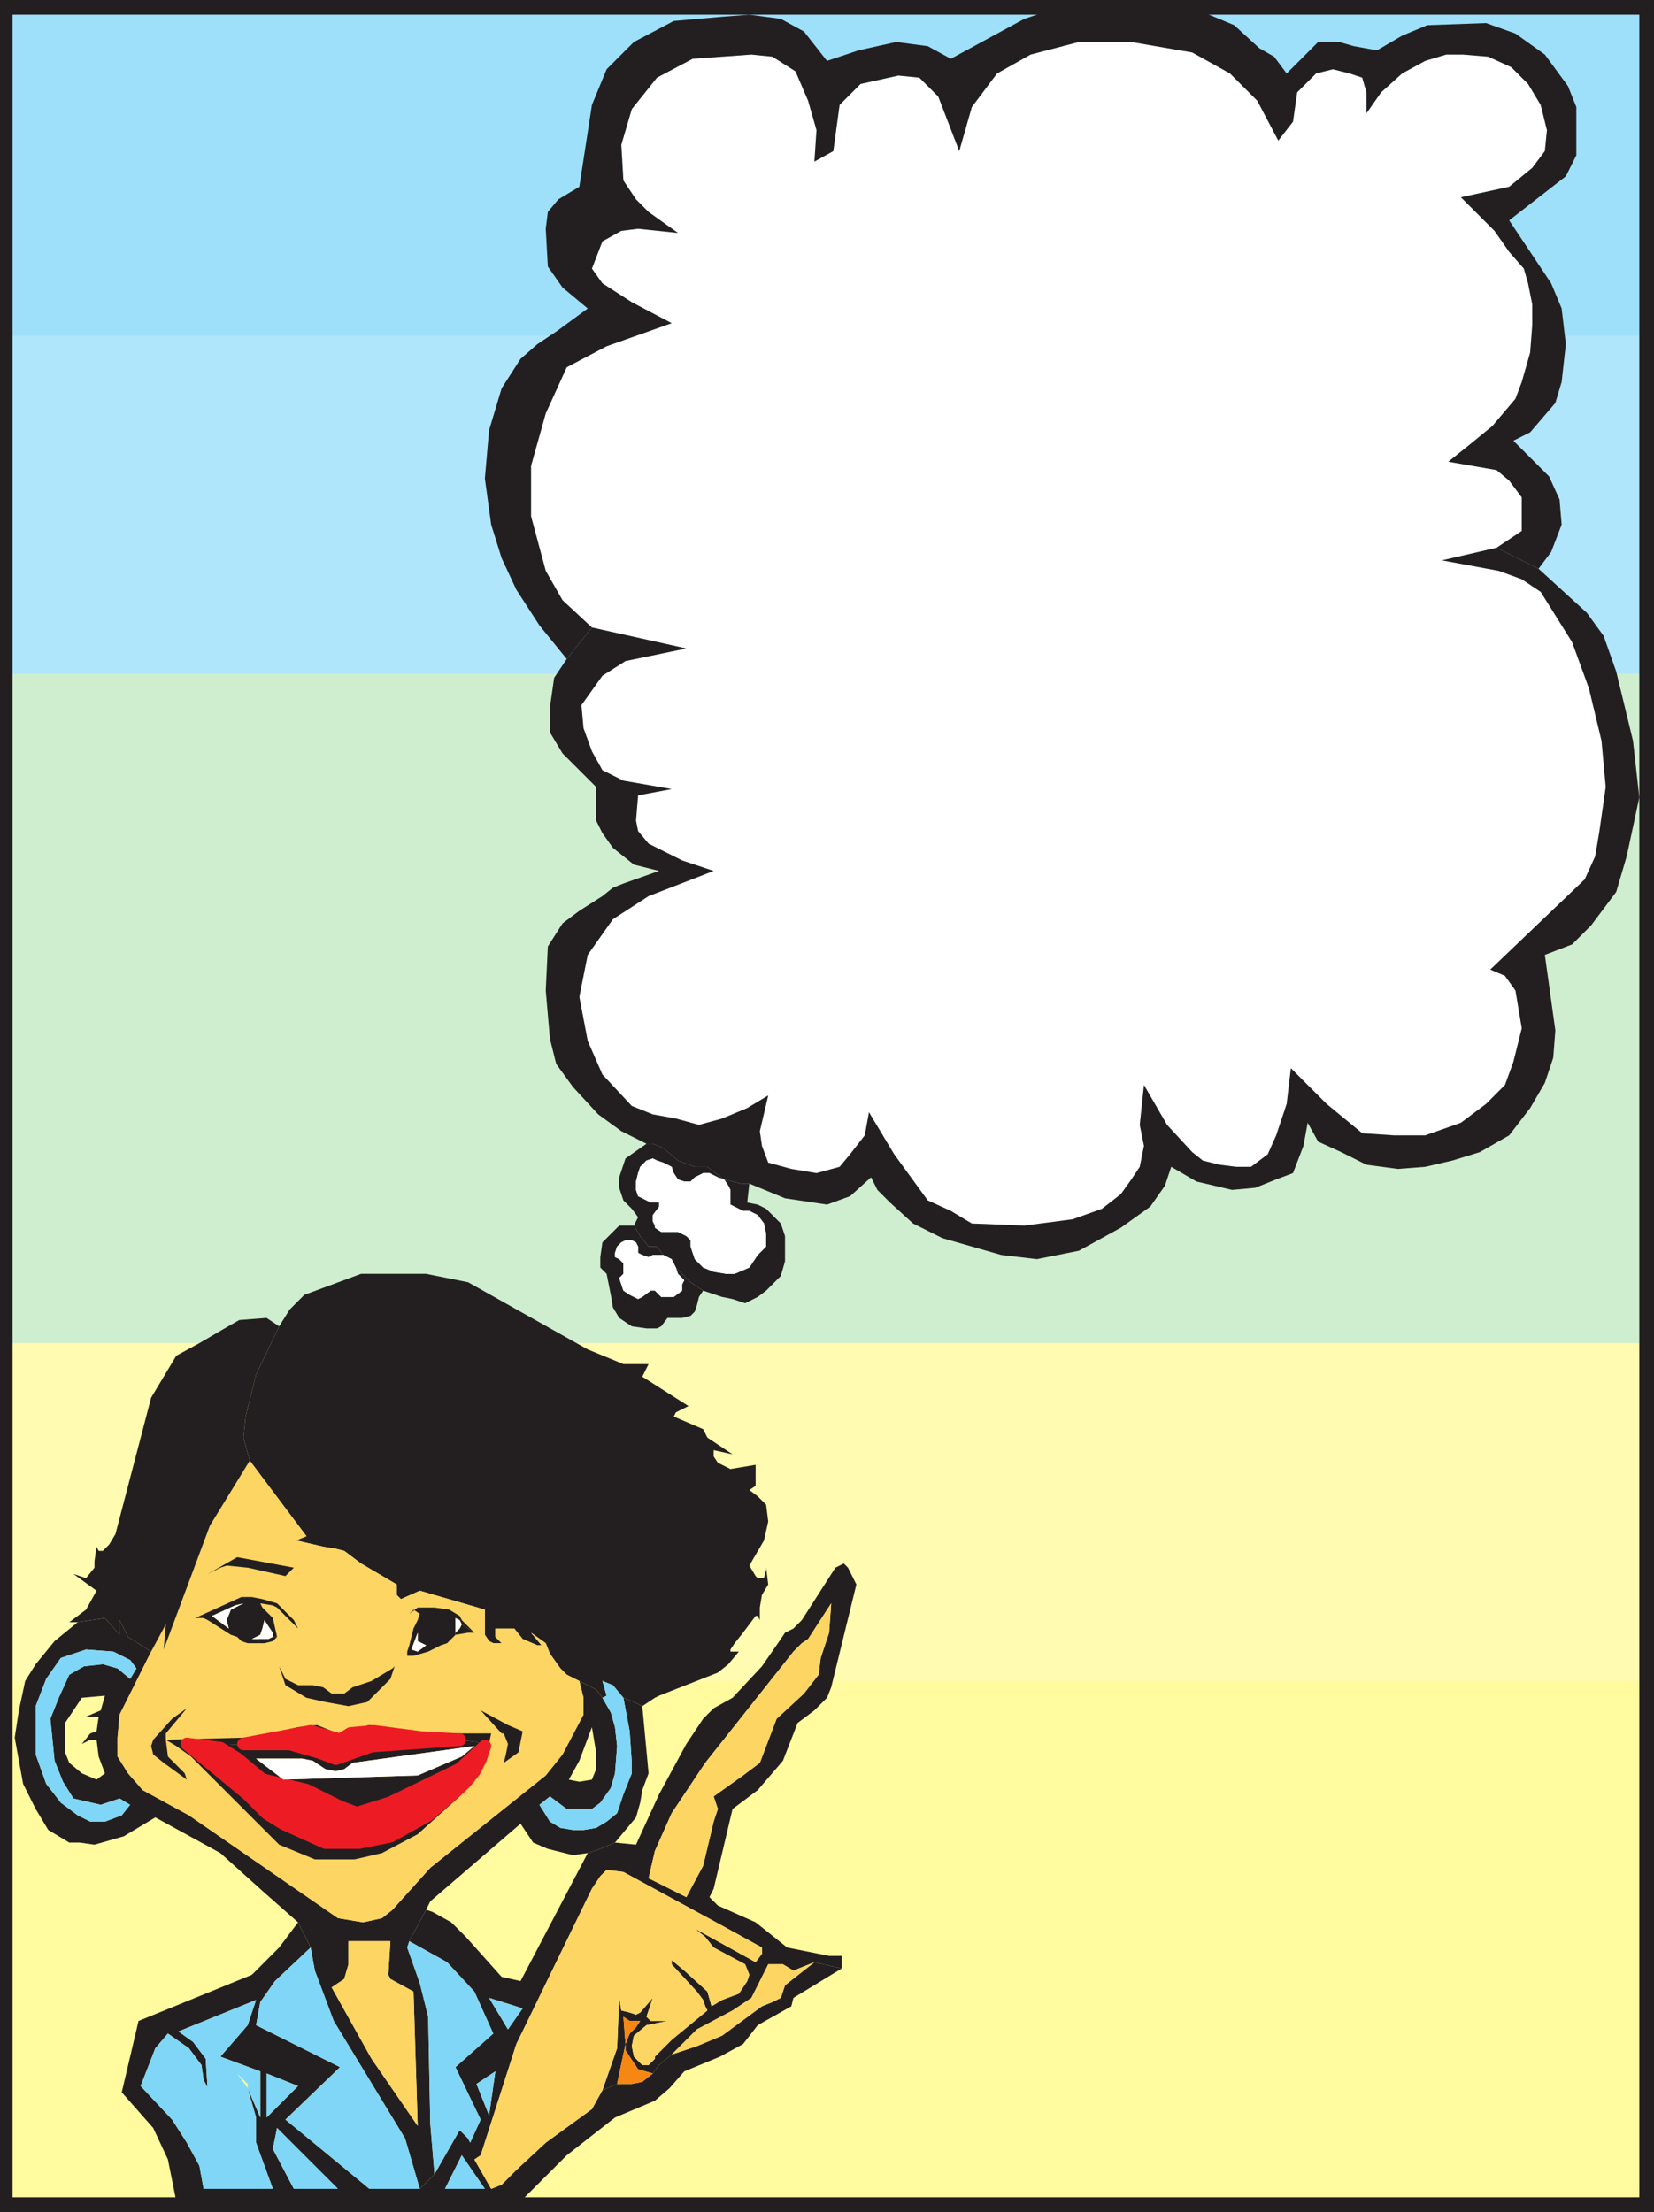
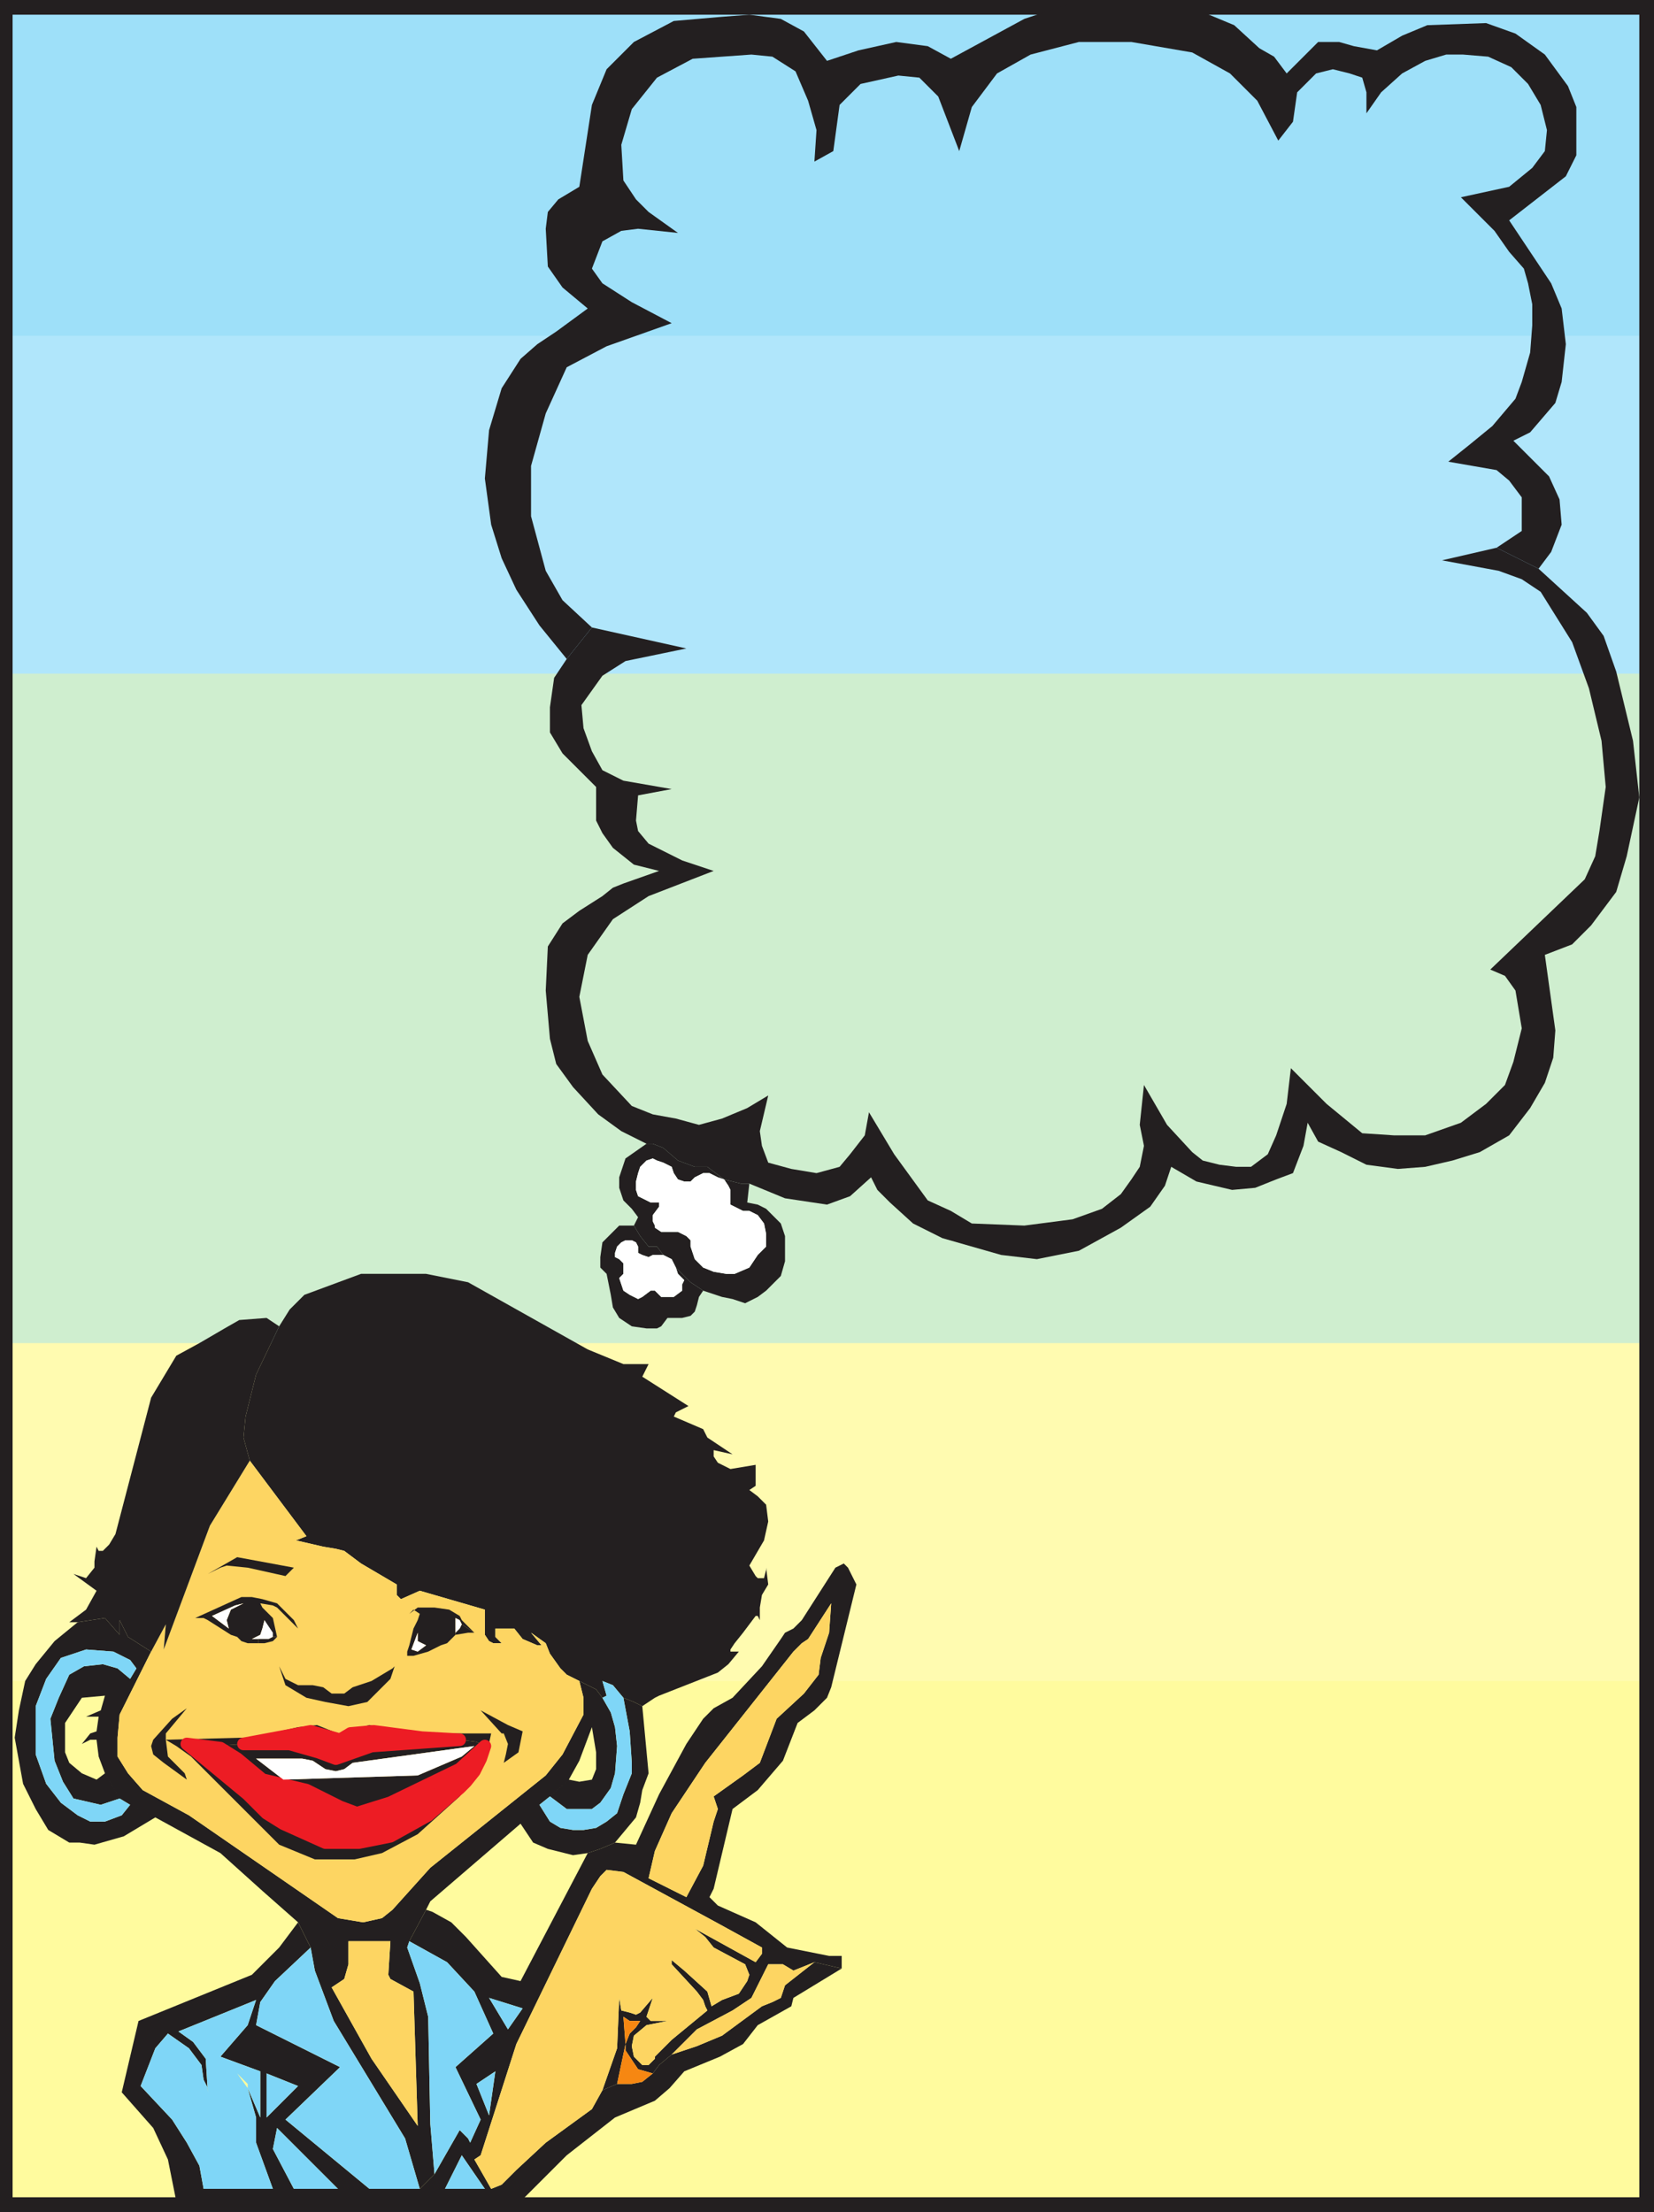
<svg xmlns="http://www.w3.org/2000/svg" width="591" height="790.5">
  <rect width="100%" height="100%" fill="#333333" stroke="none" />
  <path fill="#9ee0f9" fill-rule="evenodd" d="M0 126V0h591v126H0" />
  <path fill="#9ee0f9" fill-rule="evenodd" d="M0 186.75V60h591v126.75H0" />
  <path fill="#b0e6fb" fill-rule="evenodd" d="M0 246.75V120h591v126.75H0" />
  <path fill="#b0e6fb" fill-rule="evenodd" d="M0 306.75v-126h591v126H0" />
  <path fill="#cfeecf" fill-rule="evenodd" d="M0 366.75v-126h591v126H0" />
  <path fill="#cfeecf" fill-rule="evenodd" d="M0 426.75v-126h591v126H0" />
  <path fill="#cfeecf" fill-rule="evenodd" d="M0 486.75v-126h591v126H480l-18.75-.75H129l-18 .75H0" />
  <path fill="#cfeecf" fill-rule="evenodd" d="M0 546.75V420h591v126.75H0" />
  <path fill="#fffbb0" fill-rule="evenodd" d="M0 606.75V480h591v126.75H0" />
  <path fill="#fffbb0" fill-rule="evenodd" d="M0 666.75V540h591v126.75H0" />
  <path fill="#fffb9e" fill-rule="evenodd" d="M0 726.75v-126h591v126H0" />
  <path fill="#fffb9e" fill-rule="evenodd" d="M0 786.75v-126h591v126H0" />
  <path fill="#231f20" fill-rule="evenodd" d="M0 5.25V0h591v5.25H0" />
  <path fill="#231f20" fill-rule="evenodd" d="M4.5 790.5H0V0h4.5v790.5m586.5 0h-5.25V0H591v790.5" />
-   <path fill="#fff" fill-rule="evenodd" d="m534.75 195.75 9-6v-12l-4.5-6-4.5-3.75-17.25-3 7.5-6 8.25-6.75 8.25-9.75 2.25-6 3-10.5.75-9.75v-7.5l-1.5-7.5-1.5-5.25-5.25-6-5.25-7.5-12-12 17.25-3.75L547.5 60l4.5-6 .75-7.5-2.25-9L546 30l-6-6-8.25-3.75-9-.75h-6l-7.5 2.25-8.25 4.5-7.5 6.75-5.25 7.5V33l-1.5-5.25-4.5-1.5-6-1.5-6 1.5L463.5 33 462 43.5l-5.25 6.75-7.5-14.25-9.75-9.75-13.5-7.5L404.25 15H385.5l-17.25 4.5-12 6.75-9 12-4.5 15.75-7.5-19.5-6.75-6.75L321 27l-13.5 3-7.5 7.5-2.25 16.5-6.75 3.75.75-11.25-3-10.5-4.5-10.5-8.25-5.25-7.5-.75-21 1.5-12.75 6.75-9 11.25L222 51.75l.75 12.75 4.5 6.75 4.5 4.5 10.5 7.5-14.25-1.5-6 .75-6.75 3.75L211.5 96l3.75 5.25 10.5 6.75 14.25 7.5-23.25 8.25-14.25 7.5-7.5 16.5-5.25 18.75v18L195 204l6 10.5 10.5 9.75 33.75 7.5-21.75 4.5-8.25 5.25-7.5 10.5.75 8.25 3 8.25 3.75 6.75 7.5 3.75 17.25 3-12 2.25-.75 9L228 297l3.75 4.5 12 6 11.25 3.75-23.25 9L219 328.5l-9 12.75-3 15 3 15.75 5.25 12 10.5 11.25 7.5 3 8.25 1.5 8.25 2.25 8.25-2.25 9-3.75 7.5-4.5-3 12.75.75 5.25 2.25 6 8.25 2.25 9 1.5L300 417l3.75-4.5 5.25-6.75 1.5-8.25 9 15 12 16.5 8.25 3.75 7.5 4.5L366 438l17.25-2.25 10.5-3.75 6.75-5.25 3.75-5.25 3-4.5 1.5-7.5-1.5-7.5 1.5-14.25L417 402l9 9.75 3.75 3 6 1.5 6 .75H447l6-4.5 3-6.75 3.75-11.25 1.5-12.75L474 394.5l12.75 10.5 11.25.75h11.25l12.75-4.5 9-6.75 6.75-6.75 3-8.25 3-12-2.25-13.5-3.75-5.25-5.25-2.25 33.75-32.25L570 306l1.5-9 2.25-15.75-1.5-16.5-4.5-18.75-6-16.5-11.25-18-6.75-4.5-8.25-3-20.25-3.75 19.5-4.5" />
  <path fill="#231f20" fill-rule="evenodd" d="m549.75 203.25-15-7.5-19.5 4.5L535.5 204l8.25 3 6.75 4.5 11.25 18 6 16.5 4.5 18.75 1.5 16.5L571.5 297l-1.5 9-3.75 8.25-33.75 32.25 5.25 2.25 3.75 5.25 2.25 13.5-3 12-3 8.25-6.75 6.75-9 6.75-12.75 4.5H498l-11.25-.75L474 394.5l-12.75-12.75-1.5 12.75-3.75 11.25-3 6.75-6 4.5h-5.25l-6-.75-6-1.5-3.75-3-9-9.75-8.25-14.25-1.5 14.25 1.5 7.5-1.5 7.5-3 4.5-3.75 5.25-6.75 5.25-10.5 3.75L366 438l-18.75-.75-7.5-4.5-8.25-3.75-12-16.5-9-15-1.5 8.25-5.25 6.75L300 417l-8.25 2.25-9-1.5-8.25-2.25-2.25-6-.75-5.25 3-12.75-7.5 4.5-9 3.75-8.25 2.25-8.25-2.25-8.25-1.5-7.5-3-10.5-11.25-5.25-12-3-15.75 3-15 9-12.75 12.75-8.25 23.25-9-11.25-3.75-12-6L228 297l-.75-3.75.75-9 12-2.25-17.25-3-7.5-3.75-3.75-6.75-3-8.25-.75-8.25 7.5-10.5 8.25-5.25 21.75-4.5-33.75-7.5-9 11.25-4.5 6.75-1.5 10.5v9l4.5 7.5 12 12v12l2.25 4.5L219 303l7.5 6 9 2.25-12.75 4.5-3.75 1.5-3.75 3-8.25 5.25-6 4.5-5.25 8.25L195 354l1.5 17.25 2.25 9 6 8.25 9 9.75 8.25 6 9 4.5h2.25l3.75 1.5 5.25 4.5 6 2.25h4.5l6 4.5 6 1.5h3l12.75 5.25 15 2.25 8.25-3 7.5-6.75 2.25 4.5 4.5 4.5 8.25 7.5 10.5 5.25 21 6 12.75 1.5 15-3 15-8.25 10.5-7.5 5.25-7.5 2.25-6.75 9 5.25 12.75 3 8.25-.75 7.5-3 6-2.25 3.75-9.75 1.5-8.25L471 408l8.25 3.75 9 4.5 11.25 1.5 9.75-.75 9.75-2.25 9.75-3 10.5-6 7.5-9.75 5.25-9 3-9 .75-9.75-3.75-27 9.75-3.75 6.75-6.75 9-12 3.75-12.75 4.5-21-2.25-20.25-6-24.75-4.5-12.75-6-8.25-17.25-15.75" />
  <path fill="#231f20" fill-rule="evenodd" d="m549.75 203.25 4.5-6 3.75-9.75-.75-9-3.75-8.25-12.75-12.75 6-3 9-10.5 2.25-7.5 1.5-13.5-1.5-12.75-3.75-9-15-22.5L559.5 63l3.75-7.5V38.25l-3-7.5L552 19.5 541.5 12 531 8.25 510 9l-9 3.75-9 5.25-8.25-1.5-5.25-1.5H471l-11.25 11.25-4.5-6-5.25-3L441 9l-9-3.75-14.25-3.75L403.5 0l-21.75 1.5L366 6.75 339.75 21l-8.25-4.5-11.25-1.5-13.5 3-11.25 3.75-8.25-10.5-8.25-4.5-11.25-1.5L258 6l-17.25 1.5L226.5 15l-9.75 9.75-5.25 12.75-4.5 29.25-7.5 4.5-3.75 4.5-.75 6 .75 13.5 5.25 7.5 9 7.5-11.25 8.25L192 123l-6 5.25-6.75 10.5-4.5 15-1.5 17.25 2.25 16.5 3.75 12 5.25 11.25 8.25 12.75 9.75 12 9-11.25-10.5-9.75-6-10.5-5.25-19.5v-18l5.25-18.75 7.5-16.5 14.25-7.5L240 115.5l-14.25-7.5-10.5-6.75L211.5 96l3.75-9.75L222 82.5l6-.75 14.25 1.5-10.5-7.5-4.5-4.5-4.5-6.75-.75-12.75L225.75 39l9-11.25L247.5 21l21-1.5 7.5.75 8.25 5.25 4.5 10.5 3 10.5-.75 11.25 6.75-3.75L300 37.5l7.5-7.5 13.5-3 7.5.75 6.75 6.75 7.5 19.5 4.5-15.75 9-12 12-6.75L385.5 15h18.75L426 18.75l13.5 7.5 9.75 9.75 7.5 14.25L462 43.5l1.5-10.5 6.75-6.75 6-1.5 6 1.5 4.5 1.5 1.5 5.25v7.5l5.25-7.5 7.5-6.75 8.25-4.5 7.5-2.25h6l9 .75L540 24l6 6 4.5 7.5 2.25 9L552 54l-4.5 6-8.25 6.75L522 70.5l12 12 5.25 7.5 5.25 6 1.5 5.25 1.5 7.5v7.5l-.75 9.75-3 10.5-2.25 6-8.25 9.75L525 159l-7.5 6 17.25 3 4.5 3.75 4.5 6v12l-9 6 15 7.5M231 408.75l-7.5 5.25-2.25 6.75v3.75l1.5 4.5 3 3 2.25 3-1.5 3 2.25 3.75 3 3.75h3l2.25 3 3 1.5 1.5 3 5.25 5.25 4.5 3 6.75 2.25 3.75.75 4.5 1.5 4.5-2.25 3-2.25L279 456l1.5-5.25v-9l-1.5-4.5-5.25-5.25-3-1.5-3.75-.75.75-6.75h-3l-6-1.5 1.5 2.25.75 1.5v5.25l4.5 2.25h2.25l3 1.5 2.25 3 .75 3.75v4.5l-3 3-3 4.5-5.25 2.25h-3l-4.5-.75-3.75-1.5-3-3-1.5-4.5v-2.25l-1.5-1.5-3-1.5h-6l-2.25-1.5V438l-.75-1.5v-2.25l2.25-3v-1.5h-3l-4.5-2.25-.75-2.25v-3l.75-3 .75-2.25 2.25-2.25 2.25-.75 1.5.75 2.25.75 3 1.5.75 2.25 1.5 2.25 2.25.75h2.25l1.5-1.5 3-1.5h2.25l3 1.5 2.25.75-6-4.5h-4.5l-6-2.25-5.25-4.5-3.75-1.5H231" />
  <path fill="#fff" fill-rule="evenodd" d="m258.75 421.5-2.25-.75-3-1.5h-2.25l-3 1.5-1.5 1.5h-2.25l-2.25-.75-1.5-2.25L240 417l-3-1.5-2.25-.75-1.5-.75-2.25.75-2.25 2.25-.75 2.25-.75 3v3l.75 2.25 4.5 2.25h3v1.5l-2.25 3v2.25l.75 1.5v.75l2.25 1.5h6l3 1.5 1.5 1.5v2.25l1.5 4.5 3 3 3.75 1.5 4.5.75h3l5.25-2.25 3-4.5 3-3V441l-.75-3.75-2.25-3-3-1.5h-2.25l-4.5-2.25v-5.25l-.75-1.5-1.5-2.25" />
  <path fill="#231f20" fill-rule="evenodd" d="M226.5 438h-5.25l-6 6-.75 5.25V453l2.25 2.25 1.5 7.5.75 4.5 2.25 3.75 4.5 3 5.25.75h3.75l1.5-.75 2.25-3h5.25l3-.75 1.5-1.5.75-2.25.75-3 1.5-2.25-4.5-3-5.25-5.25.75 2.25 2.25 2.25-.75 1.5v2.25l-3 2.25h-4.5l-2.25-2.25h-1.5l-3 2.25-1.5.75-3-1.5-2.25-1.5-1.5-4.5 1.5-1.5v-3.75l-1.5-1.5-1.5-.75v-1.5l.75-2.25 1.5-1.5 1.5-.75h2.25l1.5.75.75 1.5v2.25l1.5.75 2.25.75 1.5-.75H237l-2.25-3h-3l-3-3.75-2.25-3.75" />
  <path fill="#fff" fill-rule="evenodd" d="M237 448.5h-3.75l-1.5.75-2.25-.75-1.5-.75v-2.25l-.75-1.5-1.5-.75h-2.25l-1.5.75-1.5 1.5-.75 2.25v1.5l1.5.75 1.5 1.5v3.75l-1.5 1.5 1.5 4.5 2.25 1.5 3 1.5 1.5-.75 3-2.25h1.5l2.25 2.25h4.5l3-2.25V459l.75-1.5-2.25-2.25-.75-2.25-1.5-3-3-1.5" />
  <path fill="#231f20" fill-rule="evenodd" d="m300.75 703.5-9.75-2.25-10.5 8.25-1.5 4.5-3 1.5-3.75 1.5L258 727.5l-9 3.75-9 3-4.5 3.75-2.25 3-3.75 3-3.75.75h-5.25l-5.25 2.25-3.75 6.75-16.5 12-10.5 9.75-5.25 5.25-3.75 1.5H72.75l-1.5-8.25-4.5-8.25-5.25-8.25-11.25-12L55.5 732l4.5-5.25 7.5 5.25 4.5 6 .75 5.25 1.5 3v1.5l-.75-12-4.5-6-5.25-3.75 27.75-11.25-3 9L78.75 735 93 740.25l2.25.75 11.25 4.5-11.25 11.25V741l-2.25-.75v16.5l-4.5-10.5 3 10.5v9l6 16.5h7.5L97.5 768l1.5-7.5 21.75 21.75H132l-30-24.75 19.5-18.75-30-15 1.5-8.25 5.25-7.5L111 696l-4.5-9-6.75 9-9.75 9.75-40.5 16.5-6 25.5 11.25 12.75L60 771.75l3 15h123l16.5-16.5 17.25-13.5 14.25-6 5.25-4.5 5.25-6 12.75-5.25 8.25-4.5 5.25-6.75 12-6.75.75-3 17.25-10.5" />
  <path fill="#231f20" fill-rule="evenodd" d="m229.5 609.75-3-1.5-3.75-1.5 2.25 12 .75 11.25v3.75l-3 7.5-2.25 6.75-3.75 3-3.75 2.25-4.5.75h-3.75l-4.5-.75-3.75-2.25-3.75-6 3.75-3 6.75-6 3.75-6.75 4.5-12 1.5 9v6l-1.5 3.75-4.5.75-3.75-.75-6.75 6 6 4.5h9l3-2.25 3.75-5.25 1.5-5.25.75-9.75-.75-6.75-1.5-5.25-3-5.25-2.25-3-6-3 1.5 6v6L201 627l-6 7.5-41.25 33-13.5 15-3.75 3-6.75 1.5-9-1.5-53.25-36.75-16.5-9-5.25-6-3.75-6V621l.75-8.25L54 590.25 45.75 585l-3-6v5.25l-5.25-6-9.75 1.5-8.25 6.75-6.75 8.25-3.75 6-2.25 10.5-1.5 9.75 3 16.5 4.5 9 4.5 7.5 7.5 4.5h3.75l5.25.75 10.5-3 11.25-6.75-9-4.5-3 3.75-6 2.25h-5.25l-4.5-2.25-6-4.5-5.25-6.75-3.75-10.5v-17.25L16.5 600l5.25-7.5 9-3 9.75.75 6 3 2.25 3L46.5 600l-4.5-3.75-5.25-1.5-6.75.75-5.25 3-3.75 8.25-3 7.5 1.5 15 3 7.5 3.75 6L36 645l6.75-2.25-5.25-9-3 2.25-5.25-2.25-4.5-3.75-1.5-3.75v-10.5l6-9 8.25-.75-1.5 5.25-5.25 2.25h4.5l-.75 5.25-2.25.75-3 3.75 3-1.5h2.25l.75 6 2.25 6 5.25 9L46.5 645l9 4.5 23.25 12.75 15 13.5L106.5 687l4.5 9 1.5 8.25 6.75 18 25.5 42 4.5-4.5-16.5-24-14.25-25.5 4.5-3 1.5-5.25v-8.25h15l-.75 12 .75 1.5 8.25 4.5 1.5 48-4.5 4.5 5.25 18 5.25-5.25-1.5-18-.75-38.25-3-12-4.5-12.75.75-2.25 6-11.25 1.5-3L186 651.75l4.5 6.75 5.25 2.25 9 2.25 5.25-.75 4.5-1.5 5.25-2.25 7.5-9 1.5-5.25.75-4.5 2.25-6-2.25-24" />
  <path fill="#231f20" fill-rule="evenodd" d="m219.75 658.5-5.25 2.25-4.5 1.5L186 708l-6.75-1.5-12.75-14.25-5.25-5.25-6.75-3.75-2.25-.75-6 11.25 13.5 7.5 9.75 10.5 5.25 2.25 12 3.75-5.25 7.5-6.75-11.25-5.25-2.25 6.75 15-13.5 12 9 18.75 3-1.5-4.5-11.25 6.75-4.5-2.25 15.75-3 1.5-3.75 8.25-.75-1.5-3-3-9 15.75-5.25 5.25h9l6-12 8.25 12h2.25l-6-10.5 2.25-1.5 12.75-39.75 27-55.5 3-4.5 2.25-2.25 6 .75 34.5 18.75 15 8.25v2.25l-2.25 3-21.75-12 3.75 3 3 3.75 11.25 6 1.5 3.75L267 708l-3 4.5-6 2.25-3.75 2.25-1.5-5.25-8.25-7.5-4.5-3.75v1.5l9 9.75 2.25 3L252 717l.75 1.5L240 729l-6 6v.75l-2.25 2.25h-2.25l-3-3-.75-3.75.75-3.75 4.5-3.75 7.5-1.5h-6l-1.5-1.5 2.25-6.75-4.5 5.25-1.5.75-2.25-.75-3-.75-.75-4.5-.75 18-5.25 15 5.25-2.25 3-14.25-.75-9.75 2.25 1.5h3.75l-1.5 2.25-2.25 2.25-1.5 3.75v2.25l4.5 6.75 5.25 1.5 2.25-3 4.5-3.75 9-9 12.75-6.75 6.75-4.5 6-12h5.25l3.75 2.25 7.5-3 9.75 2.25V699h-4.5l-15-3-11.25-9-13.5-6-3-3 1.5-3 6.75-28.5 9-6.75 9-10.5 5.25-13.5 6-4.5 4.5-4.5L297 603l9-36.75-3-6-1.5-1.5L297 573l-.75 10.5-3 9-.75 6-5.25 6.75-9.75 9-6 15.75-6 4.5L255 642l1.5 4.5-1.5 4.5-3.75 15.75-6 11.25-13.5-6.75 2.25-9.75 6-13.5 12-18 31.5-39.75 3-3 2.25-1.5L297 573l4.5-14.25-3 1.5-12 18.75-3 3-3 1.5-1.5 2.25-6.75 9.75-10.5 11.25-6.75 3.75-3.75 3.75-6 9-9.75 18-8.25 18-7.5-.75" />
  <path fill="#231f20" fill-rule="evenodd" d="M273.75 560.25v.75l-.75 3h-2.25l-.75-.75-2.25-3.75 5.25-9 1.5-6.75-.75-6-3-3-3-2.25L270 531v-7.5l-9 1.5-4.5-2.25-1.5-2.25v-2.25l6.75 1.5-9-6-1.5-3-10.5-4.5.75-1.5 4.5-2.25-16.5-10.5 2.25-4.5h-9L210 482.25l-42.75-24-15-3H129l-20.25 7.5-5.25 5.25-3.75 6-8.25 17.25-3.75 15-.75 7.5 2.25 8.25 20.25 27-3.75 1.5 9.75 2.25 4.5.75 3 .75 6 4.5 12.75 7.5V570l1.5 1.5 6.75-3 23.25 6.75v9l1.5 2.25 1.5.75h3L177 585v-3h6.75l3 3.75L192 588h1.5l-3.75-4.5 5.25 3.75 1.5 3.75 3.75 5.25 2.25 2.25 10.5 5.25 2.25 3 1.5-.75-1.5-5.25 3.75 1.5 3.75 4.5 3.75 1.5 3 1.5 4.5-3 1.5-.75 21-8.25 3.75-3 3.75-4.5h-3v-.75l1.5-2.25 3-3.75 4.5-6h.75l.75 1.5v-4.5l.75-4.5 2.25-3.75-.75-6" />
  <path fill="#fdd562" fill-rule="evenodd" d="M89.25 522 75 545.25 58.5 589.5l.75-9-5.25 9.75-11.25 22.5L42 621v6.75l3.75 6 5.25 6 16.5 9 53.25 36.75 9 1.5 6.75-1.5 3.75-3 13.5-15 41.25-33 6-7.5 7.5-14.25v-6l-1.5-6-4.5-2.25-2.25-2.25-3.75-5.25-1.5-3.75-5.25-3.75 3.75 4.5H192l-5.25-2.25-3-3.75H177v3l2.25 2.25h-3l-1.5-.75-1.5-2.25v-9L150 568.5l-6.75 3-1.5-1.5v-3.75l-12.75-7.5-6-4.5-3-.75-4.5-.75-9.75-2.25 3.75-1.5-20.25-27" />
  <path fill="#231f20" fill-rule="evenodd" d="m27.75 579.75 9.75-1.5 5.25 6V579l3 6 8.25 5.25 5.25-9.75-.75 9L75 545.25 89.25 522 87 513.75l.75-7.5 3.75-15L99.75 474l-4.5-3-9.75.75-5.25 3-9 5.25-8.25 4.5-9 15-12.75 48.75L39 552l-2.25 2.25h-1.5l-.75-1.5-.75 5.25v2.25l-3 3.75-4.5-1.5 8.25 6-3.75 6.75-6 4.5h3m31.5 42L63 624l5.25 3.75 31.5 31.5 12.75 5.25h14.25l9.75-2.25 12.75-6.75 15-13.5 9-12 2.25-10.5h-15l-13.5-.75-15-2.25-6 1.5-5.25 1.5.75 2.25 3.75-2.25 8.25-.75 17.25 2.25 13.5.75 6 .75 3 1.5-1.5 4.5-2.25 4.5-3 3.75-2.25 2.25-11.25 9.75-13.5 7.5-11.25 2.25h-12l-15-6.75-6-3.75-6.75-6.75-21.75-18 9.75.75 10.5-.75 24-4.5 10.5 3-.75-2.25-7.5-3-6.75.75L90 621h-3l-27.75.75" />
  <path fill="#fdd562" fill-rule="evenodd" d="m215.25 747 5.25-15 .75-18 .75 4.5 3 .75 2.25.75 1.5-.75 4.5-5.25-2.25 6.75 1.5 1.5h6l-7.5 1.5-4.5 3.75-.75 3.75.75 3.75 3 3h2.25l2.25-2.25V735l6-6 12.75-10.5-.75-1.5-.75-2.25-2.25-3-9-9.75v-1.5l4.5 3.75 8.25 7.5 1.5 5.25 3.75-2.25 6-2.25 3-4.5.75-2.25-1.5-3.75-11.25-6-3-3.75-3.75-3-3.75-3.75 3.75 3.75 21.75 12 2.25-3V696l-15-8.25-34.5-18.75-6-.75-2.25 2.25-3 4.5-27 55.5-12.75 39.75-2.25 1.5 6 10.5 3.75-1.5 5.25-5.25 10.5-9.75 16.5-12 3.75-6.75" />
  <path fill="#231f20" fill-rule="evenodd" d="m164.25 621.75-31.5 2.25-12.75 4.5-6-2.25-10.5-3H87l-10.5.75-9.75-.75 12 1.5 6 3.75 9 7.5 15.75 3.75 12 6 6 2.25 12-3.75 24.75-12 9-8.25h-3.75l-4.5 3.75-15.75 6.75-48 1.5-9.75-7.5H108l3.75.75 4.5 3 3.75.75 3-.75 3-2.25 43.5-6h3.75l-3-1.5-6-.75" />
  <path fill="#ed1c24" fill-rule="evenodd" stroke="#ed1c24" stroke-linecap="round" stroke-linejoin="round" stroke-miterlimit="10" stroke-width="4.5" d="m66.75 623.25 21.75 18 6.75 6.75 6 3.75 15 6.75h12l11.25-2.25 13.5-7.5 11.25-9.75 2.25-2.25 3-3.75 2.25-4.5 1.5-4.5-9 8.25-24.75 12-12 3.75 3.75.75-1.5 1.5-2.25-2.25-6-2.25-12-6L93.75 636l-9-7.5-6-3.75-12-1.5" />
  <path fill="#fdd562" fill-rule="evenodd" d="m297 573-.75 10.5-3 9-.75 6-5.25 6.75-9.75 9-6 15.75-6 4.5L255 642l1.5 4.5-1.5 4.5-3.75 15.75-6 11.25-13.5-6.75 2.25-9.75 6-13.5 12-18 31.5-39.75 3-3 2.25-1.5L297 573" />
  <path fill="#7fd6f7" fill-rule="evenodd" d="m111 696-12.75 12-5.25 7.5-1.5 8.25 30 15L102 757.5l30 24.75h18l-5.25-18-25.5-42-6.75-18L111 696m58.5 15.75-9.75-10.5-13.5-7.5-.75 2.25 4.5 12.75 3 12 .75 38.25 1.5 18 9-15.75 3 3 .75 1.5 3.75-8.25-9-18.75 13.5-12-6.75-15" />
  <path fill="#fff" fill-rule="evenodd" d="m169.5 624-4.5 3.75-15.75 6.75-48 1.5-9.75-7.5H108l3.75.75 4.5 3 3.75.75 3-.75 3-2.25 43.5-6" />
  <path fill="#ed1c24" fill-rule="evenodd" stroke="#ed1c24" stroke-linecap="round" stroke-linejoin="round" stroke-miterlimit="10" stroke-width="4.5" d="m121.5 621.75-10.5-3-24 4.5h16.5l10.5 3 6 2.25 12.75-4.5 31.5-2.25-13.5-.75-17.25-2.25-8.25.75-3.75 2.25" />
  <path fill="#7fd6f7" fill-rule="evenodd" d="M93 740.25 78.75 735l9.75-11.25 3-9L63.75 726l5.25 3.75 4.5 6 .75 12v-1.5l-1.5-3L72 738l-4.5-6-7.5-5.25-4.5 5.25-5.25 13.5 11.25 12 5.25 8.25 4.5 8.25 1.5 8.25H97.5l-6-16.5v-9l-3-10.5-3.75-5.25 3.75 3.75v1.5l4.5 10.5v-16.5" />
  <path fill="#fdd562" fill-rule="evenodd" d="m149.25 759.75-1.5-48-8.25-4.5-.75-1.5.75-12h-15V702l-1.5 5.25-4.5 3 14.25 25.5 16.5 24" />
  <path fill="#7fd6f7" fill-rule="evenodd" d="M42.75 642.75 36 645l-9.75-2.25-3.75-6-3-7.5-1.5-15 3-7.5 3.75-8.25 5.25-3 6.75-.75 5.25 1.5 4.5 3.75 2.25-3.75-2.25-3-6-3-9.75-.75-9 3-5.25 7.5-3.75 9.75V627l3.75 10.5 5.25 6.75 6 4.5 4.5 2.25h5.25l6-2.25 3-3.75-3.75-2.25m180-36-3.75-4.5-3.75-1.5 1.5 5.25-1.5.75 3 5.25 1.5 5.25.75 6.75-.75 9.75-1.5 5.25-3.75 5.25-3 2.25h-9l-6-4.5-3.75 3 3.75 6 3.75 2.25 4.5.75h3.75l4.5-.75 3.75-2.25 3.75-3 2.25-6.75 3-7.5V630l-.75-11.25-2.25-12" />
  <path fill="#fdd562" fill-rule="evenodd" d="m291 701.25-7.5 3-3.75-2.25h-5.25l-6 12-6.75 4.5-12.75 6.75-9 9 9-3 9-3.75 14.25-10.5 3.75-1.5 3-1.5 1.5-4.5 10.5-8.25" />
  <path fill="#231f20" fill-rule="evenodd" d="m99.75 595.5 2.25 6.75 7.5 4.5 6.75 1.5 8.25 1.5 6.75-1.5 8.25-8.25 1.5-4.5-.75.75-7.5 4.5L126 603l-3 2.25h-4.5l-3-2.25-3.75-.75h-5.25L102 600l-2.25-4.5M99 585l-1.5-6.75-3.75-3.75L93 573l4.5.75 1.5.75 7.5 7.5-1.5-3-6-6-5.25-1.5-3.75-.75h-3.75l-16.5 7.5h3l1.5.75 1.5-1.5 8.25-3.75 3-.75-4.5 2.25L81 579l.75 3-6-4.5-1.5 1.5 8.25 5.25 2.25.75 1.5 1.5 2.25.75h3.75v-1.5H90l3-1.5.75-2.25.75-3 1.5 4.5 1.5 1.5H99m6-24.75-20.25-3.75-10.5 6 4.5-2.25 2.25-.75 7.5.75 13.5 3 3-3m-45.75 61.5v-2.25l7.5-9-5.25 3.75-6.75 7.5L54 624l.75 3 3.75 3 8.25 6-.75-2.25-6-6-.75-6M169.5 583.5 165 579l-.75-1.5-3.75-2.25-5.25-.75h-6l-3 2.25 1.5-1.5 2.25 1.5-.75 2.25-1.5 3-1.5 6-.75 2.25 1.5-.75 2.25-6v3l3 1.5-3 2.25-2.25-.75-1.5.75v1.5h2.25l5.25-1.5 4.5-2.25 2.25-.75 3-3v-6l1.5.75.75 1.5 4.5 3" />
  <path fill="#7fd6f7" fill-rule="evenodd" d="M120.75 782.25 99 760.5l-1.5 7.5 7.5 14.25h15.75" />
  <path fill="#231f20" fill-rule="evenodd" d="M175.5 619.5h4.5l1.5 3.75-.75 3.75-.75 3 5.25-3.75 1.5-7.5-5.25-2.25-9.75-5.25 7.5 8.25h-3.75" />
  <path fill="#7fd6f7" fill-rule="evenodd" d="m174.75 756-4.5-11.25 6.75-4.5zm-79.5-15 11.25 4.5-11.25 11.25zm0 0" />
  <path fill="#f68712" fill-rule="evenodd" d="m223.5 730.5-3 14.25h5.25l3.75-.75 3.75-3-5.25-1.5-4.5-6.75v-2.25" />
  <path fill="#7fd6f7" fill-rule="evenodd" d="m173.25 782.25-8.25-12-6 12zm1.5-68.25 12 3.75-5.25 7.5zm0 0" />
  <path fill="#fff" fill-rule="evenodd" d="m75.75 577.5 8.25-3.75 3-.75-4.5 2.25L81 579l.75 3-6-4.5" />
  <path fill="#f68712" fill-rule="evenodd" d="m223.5 730.5 1.5-3.75 2.25-2.25 1.5-2.25H225l-2.25-1.5.75 9.75" />
  <path fill="#fff" fill-rule="evenodd" d="m96 585.75 1.5-.75v-1.5l-3-4.5-.75 3-.75 2.25-3 1.5h6" />
  <path fill="#231f20" fill-rule="evenodd" d="m169.5 583.5-4.5-3-.75 1.5-1.5 1.5v.75l4.5-.75h2.25" />
  <path fill="#fff" fill-rule="evenodd" d="m147 589.5 2.25-6v3l3 1.5-3 2.25-2.25-.75m15.75-6 1.5-1.5.75-1.5-.75-1.5-1.5-.75v5.25" />
  <path fill="#231f20" fill-rule="evenodd" d="M92.25 585.75H96l1.5-.75H99l-1.5 1.5-3 .75h-2.25v-1.5M0 790.5v-5.25h591v5.25H0" />
</svg>